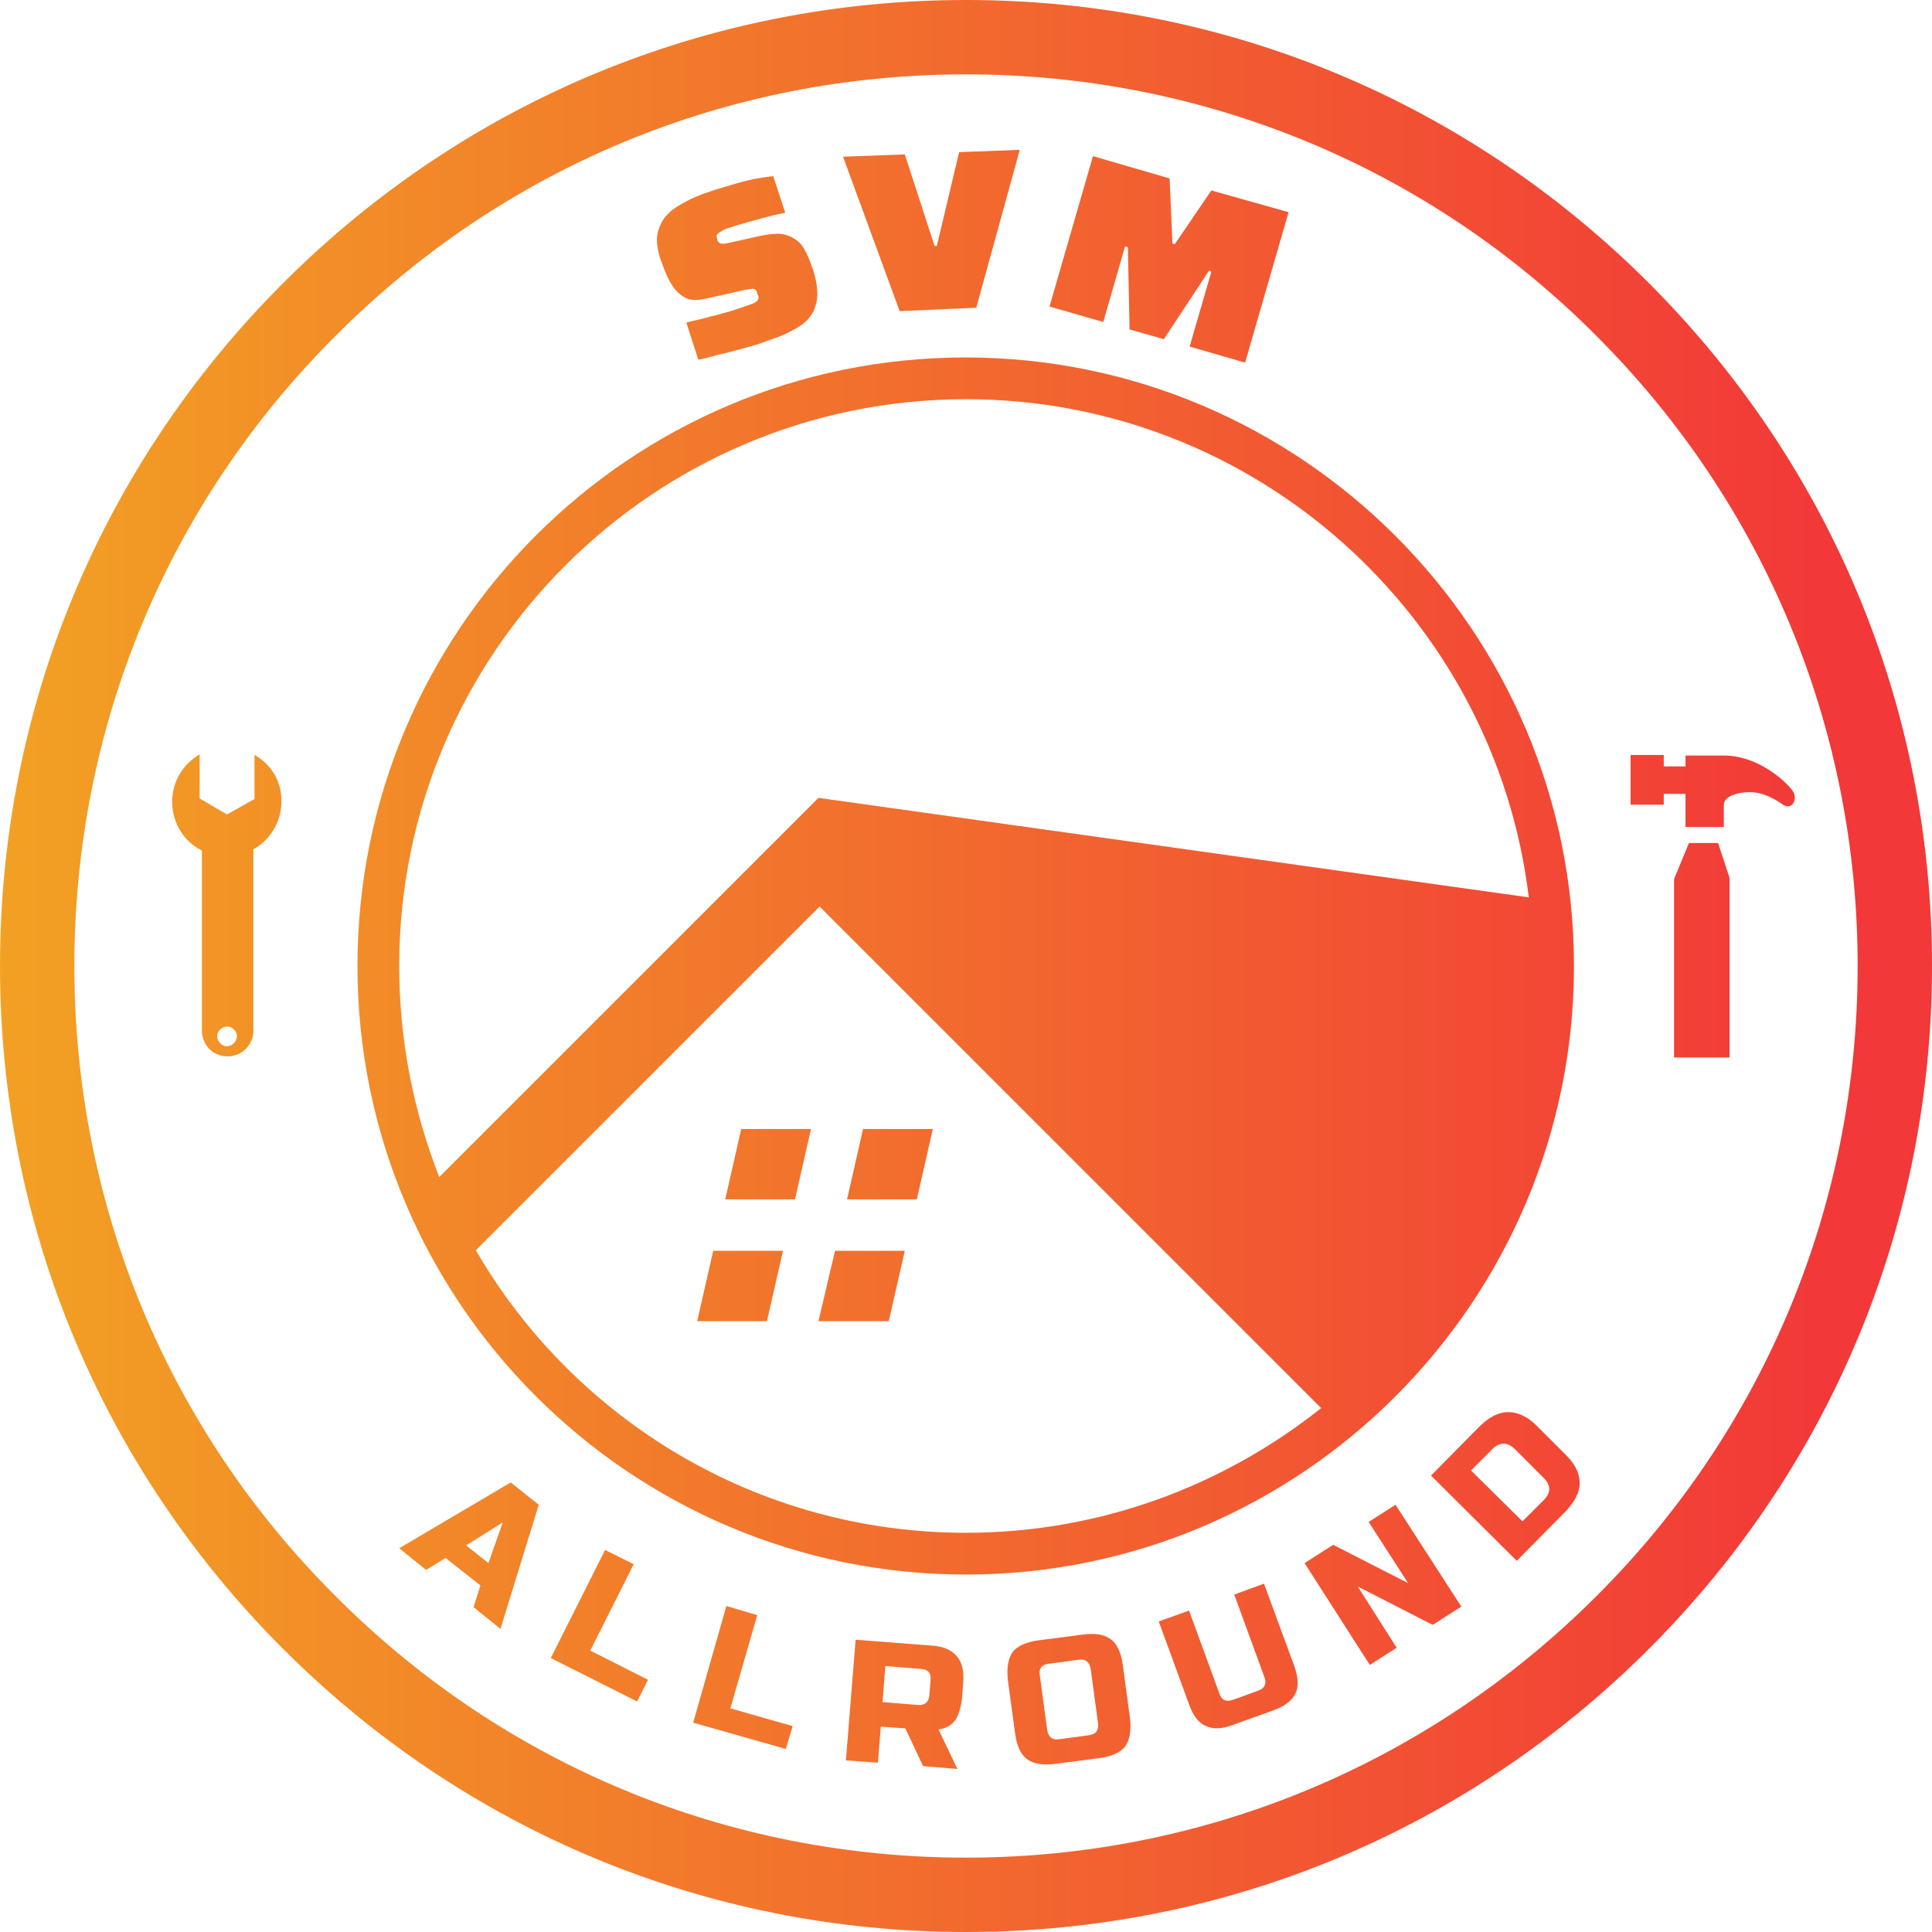
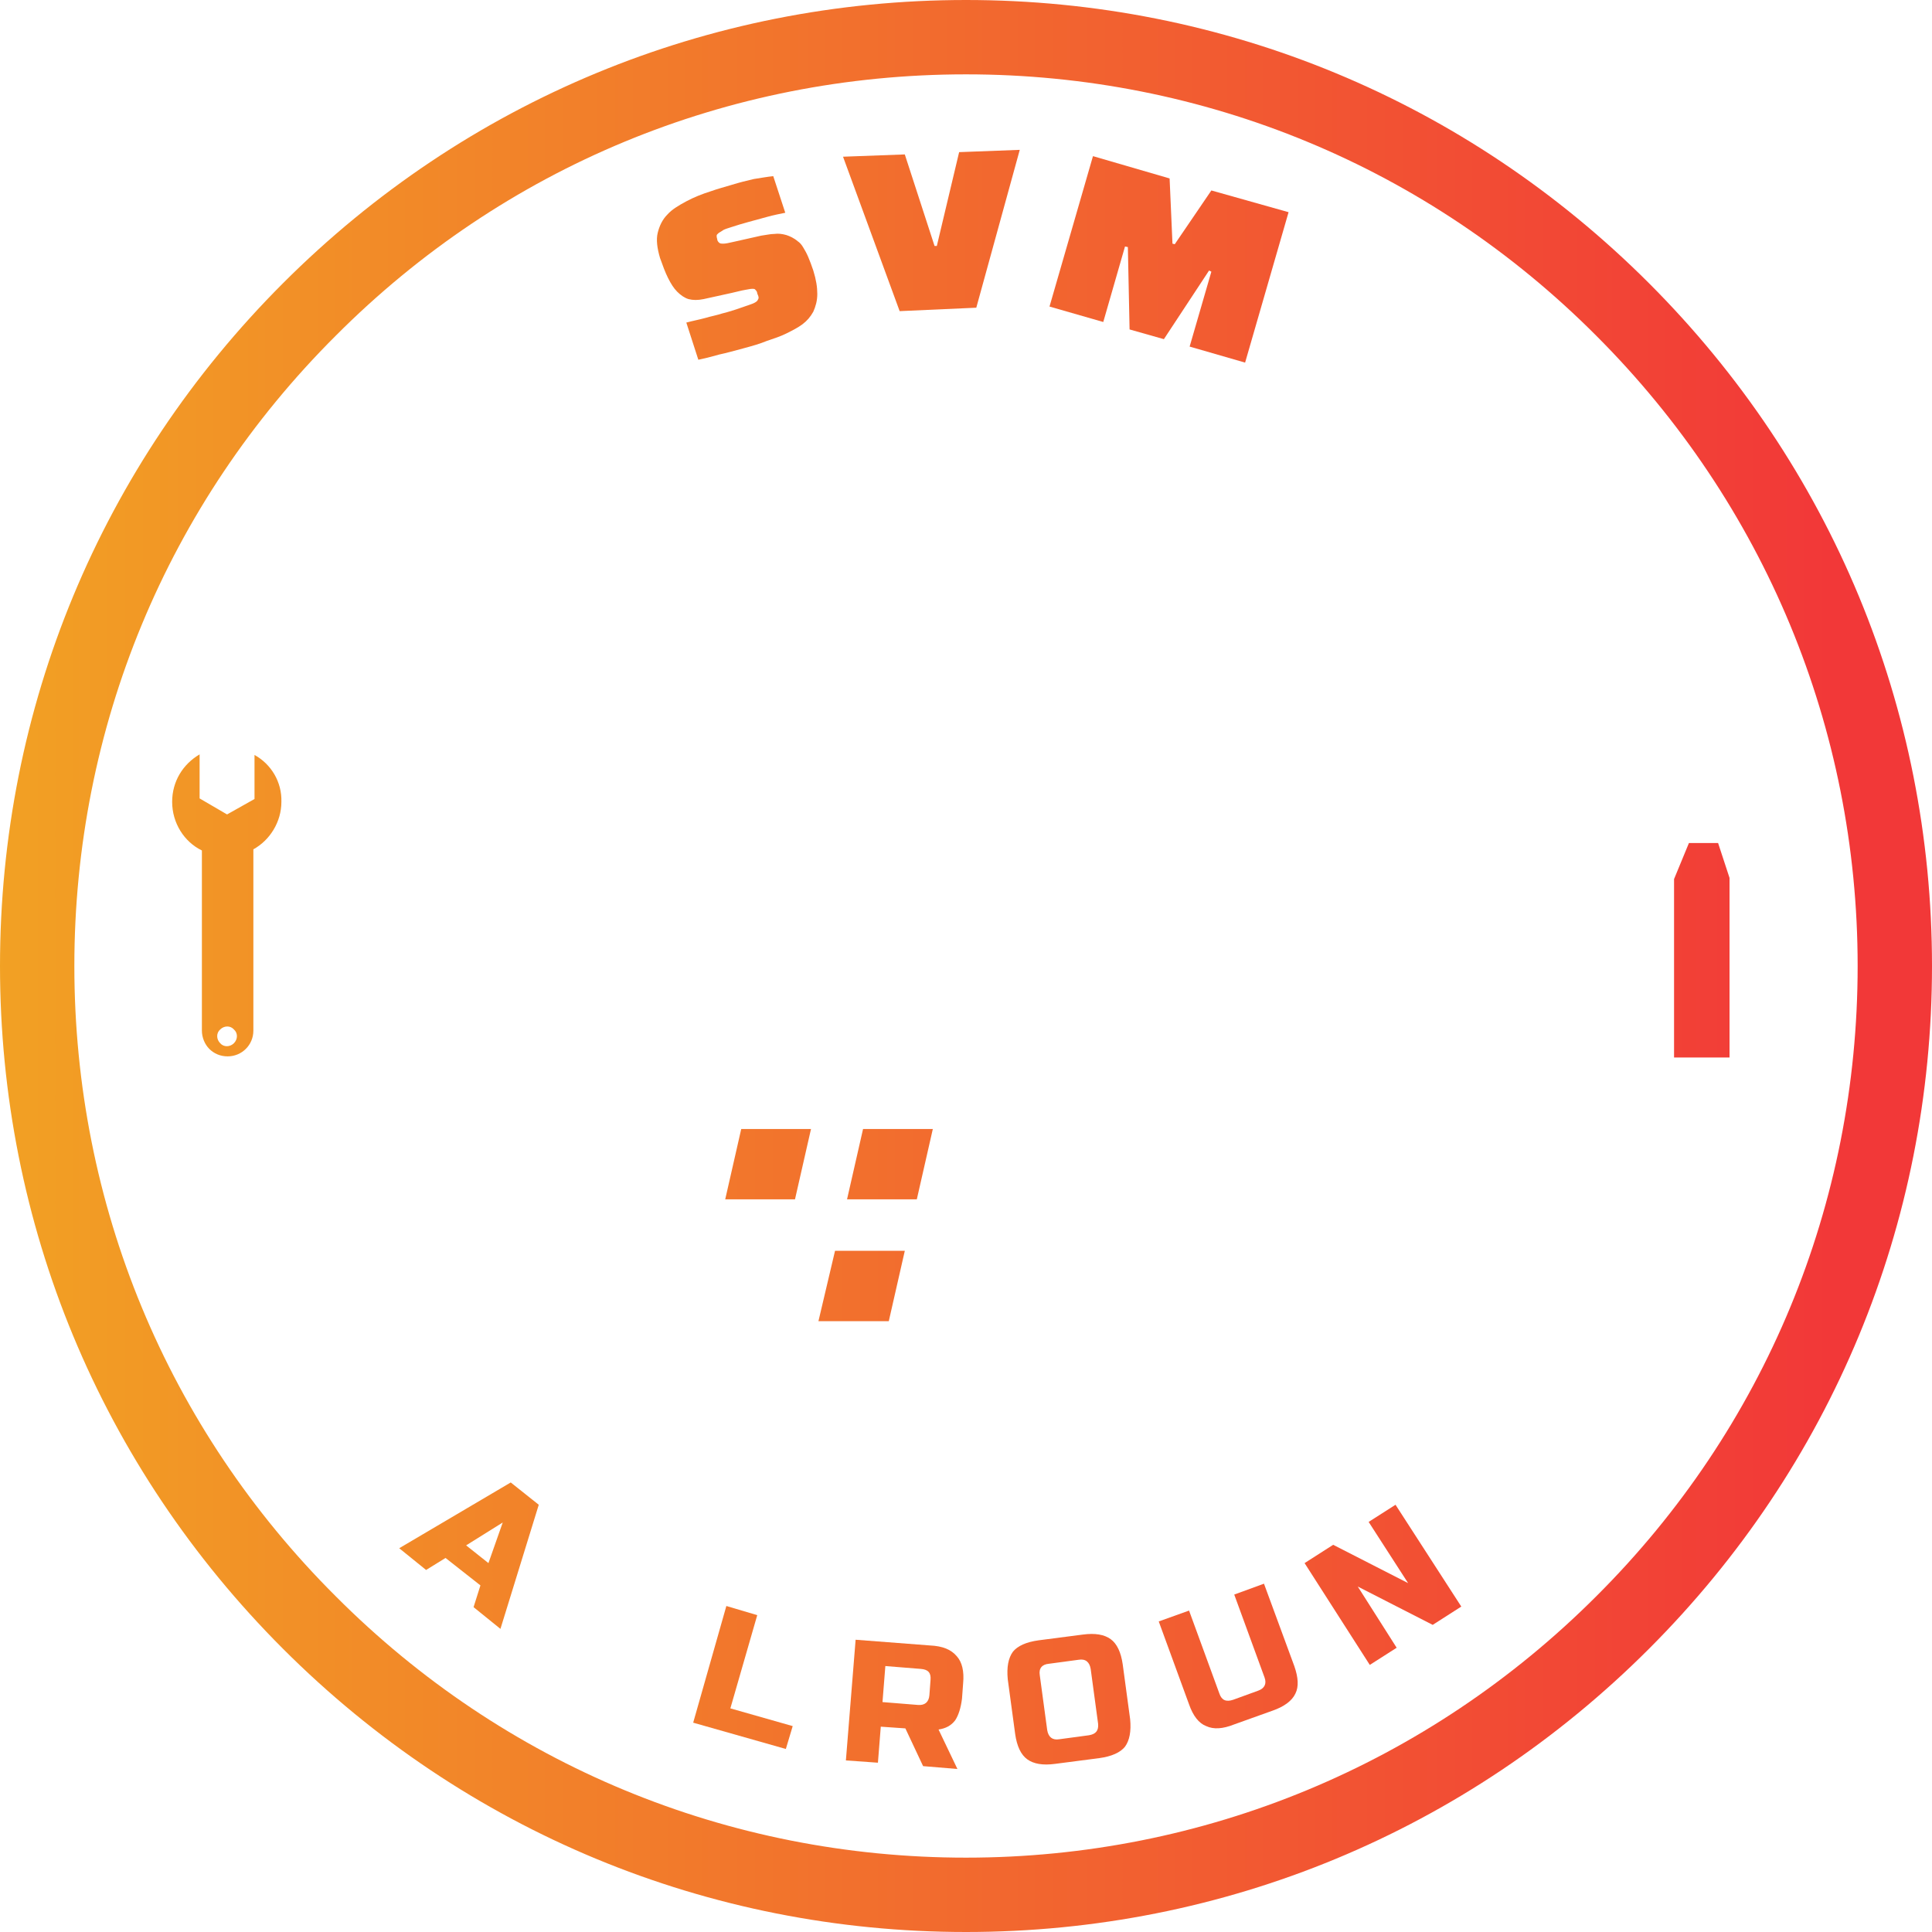
<svg xmlns="http://www.w3.org/2000/svg" version="1.1" id="Layer_1" x="0px" y="0px" viewBox="0 0 337.8 337.8" style="enable-background:new 0 0 337.8 337.8;" xml:space="preserve">
  <style type="text/css">
	.st0{fill:#1A1A1A;}
	.st1{fill:url(#SVGID_1_);}
	.st2{fill:url(#SVGID_00000110450618926310810140000011286043756618970503_);}
	.st3{fill:url(#SVGID_00000156551290688723152570000016419399800211801271_);}
	.st4{fill:url(#SVGID_00000008144777147558317480000011141966120905650347_);}
	.st5{fill:url(#SVGID_00000178192721425296123020000015357995232293886899_);}
	.st6{fill:url(#SVGID_00000124130601556834957600000006632288187590995845_);}
	.st7{fill:url(#SVGID_00000041259834651147941000000015319956442844198038_);}
	.st8{fill:url(#SVGID_00000133497375787711488170000003054347721365228202_);}
	.st9{fill:url(#SVGID_00000148653776505688828490000004594563956991515808_);}
	.st10{fill:url(#SVGID_00000101094080905521810130000010655577057802246545_);}
	.st11{fill:url(#SVGID_00000005245982215079897190000001313418730056935098_);}
	.st12{fill:url(#SVGID_00000029734352827406388460000016283815589246113682_);}
	.st13{fill:url(#SVGID_00000016076507077892794080000005865805775092278457_);}
	.st14{fill:url(#SVGID_00000093151053621432522890000013036340325425933454_);}
	.st15{fill:url(#SVGID_00000147192491859254201730000010502542781838044056_);}
	.st16{fill:url(#SVGID_00000034772215880377931360000011516272394746471053_);}
	.st17{fill:url(#SVGID_00000066482007124844867830000012568887580214688938_);}
	.st18{fill:url(#SVGID_00000111880858752927652550000005912148635919410589_);}
	.st19{fill:url(#SVGID_00000023281151755710807290000004221321406910078598_);}
	.st20{fill:url(#SVGID_00000019655916635738244870000000733675485352687537_);}
	.st21{fill:url(#SVGID_00000183956189160342912440000012691064668471505552_);}
</style>
  <g>
    <linearGradient id="SVGID_1_" gradientUnits="userSpaceOnUse" x1="-25.515" y1="293.344" x2="320.142" y2="293.344">
      <stop offset="0" style="stop-color:#F2A922" />
      <stop offset="1" style="stop-color:#F23838" />
    </linearGradient>
    <polygon class="st1" points="132.4,282.4 127,280.8 121.2,301.2 137.4,305.8 138.6,301.8 127.7,298.7  " />
    <linearGradient id="SVGID_00000037675699417586992190000001449175413518906043_" gradientUnits="userSpaceOnUse" x1="-25.515" y1="297.959" x2="320.142" y2="297.959">
      <stop offset="0" style="stop-color:#F2A922" />
      <stop offset="1" style="stop-color:#F23838" />
    </linearGradient>
    <path style="fill:url(#SVGID_00000037675699417586992190000001449175413518906043_);" d="M162.6,287.7l-13-1l-1.7,21.1l5.6,0.4   l0.5-6.3l4.3,0.3l3.1,6.6l6,0.5l-3.3-6.9c1.3-0.2,2.2-0.7,2.9-1.6c0.6-0.9,1-2.2,1.2-3.8l0.2-2.7c0.2-2.1-0.2-3.7-1.1-4.7   C166.3,288.4,164.8,287.8,162.6,287.7z M162.7,293.7l-0.2,2.7c-0.1,1.2-0.8,1.8-2,1.7l-6.2-0.5l0.5-6.3l6.2,0.5   C162.3,291.9,162.8,292.5,162.7,293.7z" />
    <linearGradient id="SVGID_00000096034302862778433570000009622024107283850143_" gradientUnits="userSpaceOnUse" x1="-25.515" y1="46.904" x2="320.142" y2="46.904">
      <stop offset="0" style="stop-color:#F2A922" />
      <stop offset="1" style="stop-color:#F23838" />
    </linearGradient>
    <path style="fill:url(#SVGID_00000096034302862778433570000009622024107283850143_);" d="M116.8,48.6c0.5,1,1,1.8,1.6,2.4   c0.6,0.6,1.3,1.1,2,1.3c0.8,0.2,1.6,0.2,2.6,0l5-1.1c0.9-0.2,1.6-0.4,2.2-0.5c0.6-0.1,1-0.2,1.3-0.2c0.3,0,0.5,0,0.6,0.2   c0.1,0.1,0.3,0.3,0.3,0.6c0.1,0.2,0.1,0.3,0.2,0.5c0,0.2,0.1,0.3,0,0.4c0,0.1-0.1,0.2-0.2,0.4c-0.2,0.2-0.5,0.4-1.1,0.6   c-0.6,0.2-1.4,0.5-2.6,0.9c-0.7,0.2-1.5,0.5-2.4,0.7c-0.9,0.3-2,0.5-3,0.8c-1.1,0.3-2.2,0.5-3.3,0.8l2.1,6.5c1-0.2,2.2-0.5,3.6-0.9   c1.4-0.3,2.8-0.7,4.3-1.1c1.5-0.4,2.9-0.8,4.1-1.3c1.2-0.4,2.4-0.8,3.4-1.3c1-0.5,2-1,2.8-1.6c0.8-0.6,1.4-1.3,1.9-2.2   c0.4-0.9,0.7-1.9,0.7-3.1c0-1.2-0.2-2.5-0.7-4.1c-0.3-0.9-0.6-1.7-0.9-2.4c-0.3-0.7-0.6-1.2-0.9-1.7c-0.3-0.5-0.6-0.8-0.9-1   c-0.7-0.6-1.4-0.9-2-1.1c-0.7-0.2-1.4-0.3-2.1-0.2c-0.7,0-1.5,0.2-2.3,0.3l-4.9,1.1c-0.8,0.2-1.4,0.3-1.7,0.3c-0.4,0-0.6,0-0.8-0.2   c-0.1-0.1-0.3-0.3-0.3-0.6c-0.1-0.3-0.1-0.5-0.1-0.6c0-0.2,0.2-0.3,0.4-0.5c0.2-0.1,0.5-0.3,0.8-0.5c0.4-0.2,0.8-0.3,1.4-0.5   c0.9-0.3,1.9-0.6,3-0.9c1.1-0.3,2.2-0.6,3.3-0.9c1.1-0.3,2.1-0.5,3.1-0.7l-2.1-6.4c-1,0.1-2.1,0.3-3.4,0.5c-1.3,0.3-2.5,0.6-3.8,1   c-1.3,0.4-2.5,0.7-3.6,1.1c-1.6,0.5-3.1,1.1-4.4,1.8c-1.3,0.7-2.5,1.4-3.3,2.3c-0.9,0.9-1.4,2-1.7,3.2c-0.3,1.2-0.1,2.7,0.4,4.4   C115.9,46.5,116.3,47.6,116.8,48.6z" />
    <linearGradient id="SVGID_00000054964853179481433080000017264573925739514023_" gradientUnits="userSpaceOnUse" x1="-25.515" y1="40.276" x2="320.142" y2="40.276">
      <stop offset="0" style="stop-color:#F2A922" />
      <stop offset="1" style="stop-color:#F23838" />
    </linearGradient>
    <polygon style="fill:url(#SVGID_00000054964853179481433080000017264573925739514023_);" points="170.7,53.8 178.3,26.2    167.7,26.6 163.8,43 163.4,43 158.2,27 147.4,27.4 157.3,54.4  " />
    <linearGradient id="SVGID_00000044155923962852737330000002797874296286379687_" gradientUnits="userSpaceOnUse" x1="-25.515" y1="284.271" x2="320.142" y2="284.271">
      <stop offset="0" style="stop-color:#F2A922" />
      <stop offset="1" style="stop-color:#F23838" />
    </linearGradient>
-     <polygon style="fill:url(#SVGID_00000044155923962852737330000002797874296286379687_);" points="110.8,273.5 105.8,271    96.3,289.9 111.4,297.5 113.3,293.7 103.2,288.6  " />
    <linearGradient id="SVGID_00000085968600307582458280000013256156803892259226_" gradientUnits="userSpaceOnUse" x1="-25.515" y1="45.359" x2="320.142" y2="45.359">
      <stop offset="0" style="stop-color:#F2A922" />
      <stop offset="1" style="stop-color:#F23838" />
    </linearGradient>
    <polygon style="fill:url(#SVGID_00000085968600307582458280000013256156803892259226_);" points="196.7,43.1 197.2,43.2    197.5,57.6 203.5,59.3 211.4,47.3 211.8,47.5 208,60.6 217.7,63.4 225.3,37.1 211.8,33.3 205.4,42.7 205,42.6 204.5,31.2    191.1,27.3 183.5,53.6 192.9,56.3  " />
    <linearGradient id="SVGID_00000092431558731133180000000006147075300176832942_" gradientUnits="userSpaceOnUse" x1="-25.515" y1="272.022" x2="320.142" y2="272.022">
      <stop offset="0" style="stop-color:#F2A922" />
      <stop offset="1" style="stop-color:#F23838" />
    </linearGradient>
    <path style="fill:url(#SVGID_00000092431558731133180000000006147075300176832942_);" d="M69.8,270.7l4.7,3.8l3.4-2.1l6.1,4.8   l-1.2,3.8l4.7,3.8l6.7-21.7l-4.9-3.9L69.8,270.7z M85.4,273.3l-3.9-3.1l6.4-4L85.4,273.3z" />
    <linearGradient id="SVGID_00000026865540241445491170000007388254617947165098_" gradientUnits="userSpaceOnUse" x1="-25.515" y1="158.461" x2="320.142" y2="158.461">
      <stop offset="0" style="stop-color:#F2A922" />
      <stop offset="1" style="stop-color:#F23838" />
    </linearGradient>
    <path style="fill:url(#SVGID_00000026865540241445491170000007388254617947165098_);" d="M44.5,132v7.7l-4.8,2.7l-4.8-2.8l0-7.7   c-2.9,1.7-4.8,4.7-4.8,8.3c0,3.7,2.1,7,5.2,8.5v0l0,31.5c0,1.2,0.5,2.4,1.3,3.2c0.8,0.8,1.9,1.3,3.2,1.3c2.5,0,4.5-2,4.5-4.5   l0-31.5l0-0.2c2.9-1.6,4.9-4.8,4.9-8.3C49.3,136.7,47.4,133.6,44.5,132z M40.9,182.4c-0.7,0.7-1.8,0.7-2.4,0   c-0.7-0.7-0.7-1.8,0-2.4c0.7-0.7,1.8-0.7,2.4,0C41.6,180.6,41.6,181.7,40.9,182.4z" />
    <linearGradient id="SVGID_00000134242516662253296860000018311133233223642034_" gradientUnits="userSpaceOnUse" x1="-25.515" y1="203.559" x2="320.142" y2="203.559">
      <stop offset="0" style="stop-color:#F2A922" />
      <stop offset="1" style="stop-color:#F23838" />
    </linearGradient>
    <polygon style="fill:url(#SVGID_00000134242516662253296860000018311133233223642034_);" points="126.8,209.7 139,209.7    141.8,197.4 129.6,197.4  " />
    <linearGradient id="SVGID_00000087403165271029084080000014348315806034023326_" gradientUnits="userSpaceOnUse" x1="-25.515" y1="166.152" x2="320.142" y2="166.152">
      <stop offset="0" style="stop-color:#F2A922" />
      <stop offset="1" style="stop-color:#F23838" />
    </linearGradient>
    <polygon style="fill:url(#SVGID_00000087403165271029084080000014348315806034023326_);" points="295.3,147.4 292.7,153.7    292.7,184.9 302.4,184.9 302.4,153.5 300.4,147.4  " />
    <linearGradient id="SVGID_00000158727630759524690920000012339864523933472957_" gradientUnits="userSpaceOnUse" x1="-25.515" y1="259.993" x2="320.142" y2="259.993">
      <stop offset="0" style="stop-color:#F2A922" />
      <stop offset="1" style="stop-color:#F23838" />
    </linearGradient>
-     <path style="fill:url(#SVGID_00000158727630759524690920000012339864523933472957_);" d="M268.7,249.3c-1.6-1.6-3.3-2.4-5-2.4   c-1.7,0-3.4,0.9-5,2.5l-8.5,8.6l15,14.9l8.5-8.6c1.6-1.7,2.5-3.3,2.5-5c0-1.7-0.8-3.3-2.4-4.9L268.7,249.3z M269.9,262.3l-3.7,3.7   l-9-8.9l3.7-3.7c1.3-1.3,2.6-1.3,3.9-0.1l5.1,5.1C271.2,259.7,271.2,261,269.9,262.3z" />
    <linearGradient id="SVGID_00000085225354327980762740000009029489333195572354_" gradientUnits="userSpaceOnUse" x1="-25.515" y1="224.851" x2="320.142" y2="224.851">
      <stop offset="0" style="stop-color:#F2A922" />
      <stop offset="1" style="stop-color:#F23838" />
    </linearGradient>
-     <polygon style="fill:url(#SVGID_00000085225354327980762740000009029489333195572354_);" points="121.9,231 134.1,231 136.9,218.7    124.7,218.7  " />
    <linearGradient id="SVGID_00000038396639164010530710000015000229371080096913_" gradientUnits="userSpaceOnUse" x1="-25.515" y1="168.888" x2="320.142" y2="168.888">
      <stop offset="0" style="stop-color:#F2A922" />
      <stop offset="1" style="stop-color:#F23838" />
    </linearGradient>
    <path style="fill:url(#SVGID_00000038396639164010530710000015000229371080096913_);" d="M288.3,49.5C256.4,17.6,214,0,168.9,0   C123.8,0,81.4,17.6,49.5,49.5C17.6,81.4,0,123.8,0,168.9s17.6,87.5,49.5,119.4c31.9,31.9,74.3,49.5,119.4,49.5   c45.1,0,87.5-17.6,119.4-49.5c31.9-31.9,49.5-74.3,49.5-119.4S320.2,81.4,288.3,49.5z M279.1,279.1   c-29.4,29.4-68.6,45.7-110.2,45.7c-41.6,0-80.8-16.2-110.2-45.7C29.2,249.7,13,210.5,13,168.9S29.2,88.1,58.7,58.7   C88.1,29.2,127.2,13,168.9,13c41.6,0,80.8,16.2,110.2,45.7c29.4,29.4,45.7,68.6,45.7,110.2S308.6,249.7,279.1,279.1z" />
    <linearGradient id="SVGID_00000103957927228353441740000005297163765401199009_" gradientUnits="userSpaceOnUse" x1="-25.515" y1="277.11" x2="320.142" y2="277.11">
      <stop offset="0" style="stop-color:#F2A922" />
      <stop offset="1" style="stop-color:#F23838" />
    </linearGradient>
    <polygon style="fill:url(#SVGID_00000103957927228353441740000005297163765401199009_);" points="239.3,266.1 246.2,276.8    233.1,270.1 228.1,273.3 239.5,291.1 244.2,288.1 237.4,277.4 250.5,284.1 255.5,280.9 244,263.1  " />
    <linearGradient id="SVGID_00000005224611577547572250000001828115578160515976_" gradientUnits="userSpaceOnUse" x1="-25.515" y1="138.273" x2="320.142" y2="138.273">
      <stop offset="0" style="stop-color:#F2A922" />
      <stop offset="1" style="stop-color:#F23838" />
    </linearGradient>
-     <path style="fill:url(#SVGID_00000005224611577547572250000001828115578160515976_);" d="M313.3,138.1c-1.1-1.5-5.9-6-11.9-6   c-6,0-6.7,0-6.7,0v1.9h-3.8V132h-5.8v8.7h5.8v-1.9h3.8v5.8h6.7v-3.8c0-1.8,2.9-2.3,4.5-2.3c2.6,0,4.7,1.4,6,2.3   C313.4,141.6,314.5,139.6,313.3,138.1z" />
    <linearGradient id="SVGID_00000026162615069617838400000012336091976285994151_" gradientUnits="userSpaceOnUse" x1="-25.515" y1="224.851" x2="320.142" y2="224.851">
      <stop offset="0" style="stop-color:#F2A922" />
      <stop offset="1" style="stop-color:#F23838" />
    </linearGradient>
    <polygon style="fill:url(#SVGID_00000026162615069617838400000012336091976285994151_);" points="155.4,231 158.2,218.7 146,218.7    143.1,231  " />
    <linearGradient id="SVGID_00000162335248677834663980000000680202732422136729_" gradientUnits="userSpaceOnUse" x1="-25.515" y1="289.563" x2="320.142" y2="289.563">
      <stop offset="0" style="stop-color:#F2A922" />
      <stop offset="1" style="stop-color:#F23838" />
    </linearGradient>
    <path style="fill:url(#SVGID_00000162335248677834663980000000680202732422136729_);" d="M221,276.9l-5.2,1.9l5.3,14.5   c0.4,1.1,0,1.9-1.1,2.3l-4.4,1.6c-1.2,0.4-2,0.1-2.4-1.1l-5.3-14.5l-5.3,1.9l5.3,14.5c0.7,2,1.7,3.3,3,3.8c1.3,0.6,2.9,0.5,4.9-0.3   l6.7-2.4c2-0.7,3.4-1.7,4-3c0.6-1.2,0.5-2.8-0.2-4.8L221,276.9z" />
    <linearGradient id="SVGID_00000054242868478774163520000008879790500952694681_" gradientUnits="userSpaceOnUse" x1="-25.515" y1="203.559" x2="320.142" y2="203.559">
      <stop offset="0" style="stop-color:#F2A922" />
      <stop offset="1" style="stop-color:#F23838" />
    </linearGradient>
    <polygon style="fill:url(#SVGID_00000054242868478774163520000008879790500952694681_);" points="163.1,197.4 150.9,197.4    148.1,209.7 160.3,209.7  " />
    <linearGradient id="SVGID_00000145060745467916982280000012793969724365604774_" gradientUnits="userSpaceOnUse" x1="-25.515" y1="297.167" x2="320.142" y2="297.167">
      <stop offset="0" style="stop-color:#F2A922" />
      <stop offset="1" style="stop-color:#F23838" />
    </linearGradient>
    <path style="fill:url(#SVGID_00000145060745467916982280000012793969724365604774_);" d="M196.3,291c-0.3-2.1-1-3.6-2.1-4.4   s-2.7-1.1-4.9-0.8l-7.7,1c-2.2,0.3-3.7,1-4.5,2c-0.8,1.1-1.1,2.7-0.9,4.8l1.3,9.6c0.3,2.1,1,3.6,2.1,4.4c1.1,0.8,2.7,1.1,4.9,0.8   l7.7-1c2.2-0.3,3.7-1,4.5-2c0.8-1.1,1.1-2.7,0.9-4.8L196.3,291z M190.4,303.4l-5.2,0.7c-1.2,0.2-1.9-0.4-2.1-1.6l-1.3-9.6   c-0.2-1.2,0.4-1.9,1.6-2l5.2-0.7c1.2-0.2,1.9,0.4,2.1,1.6l1.3,9.6C192.1,302.6,191.6,303.2,190.4,303.4z" />
    <linearGradient id="SVGID_00000123401361424848975510000010727777009680023743_" gradientUnits="userSpaceOnUse" x1="-25.515" y1="168.888" x2="320.142" y2="168.888">
      <stop offset="0" style="stop-color:#F2A922" />
      <stop offset="1" style="stop-color:#F23838" />
    </linearGradient>
-     <path style="fill:url(#SVGID_00000123401361424848975510000010727777009680023743_);" d="M275.2,168.9   c0-58.6-47.7-106.4-106.4-106.4S62.5,110.2,62.5,168.9s47.7,106.4,106.4,106.4S275.2,227.5,275.2,168.9z M69.8,168.9   c0-54.7,44.5-99.1,99.1-99.1c50.6,0,92.5,38.1,98.4,87.1l-124.2-17.4l-66.3,66.3C72.3,194.3,69.8,181.9,69.8,168.9z M168.9,268   c-36.6,0-68.6-19.9-85.7-49.4l8-8c0,0,0,0,0,0l52.1-52.1l87.7,87.7C213.9,259.8,192.3,268,168.9,268z" />
  </g>
</svg>